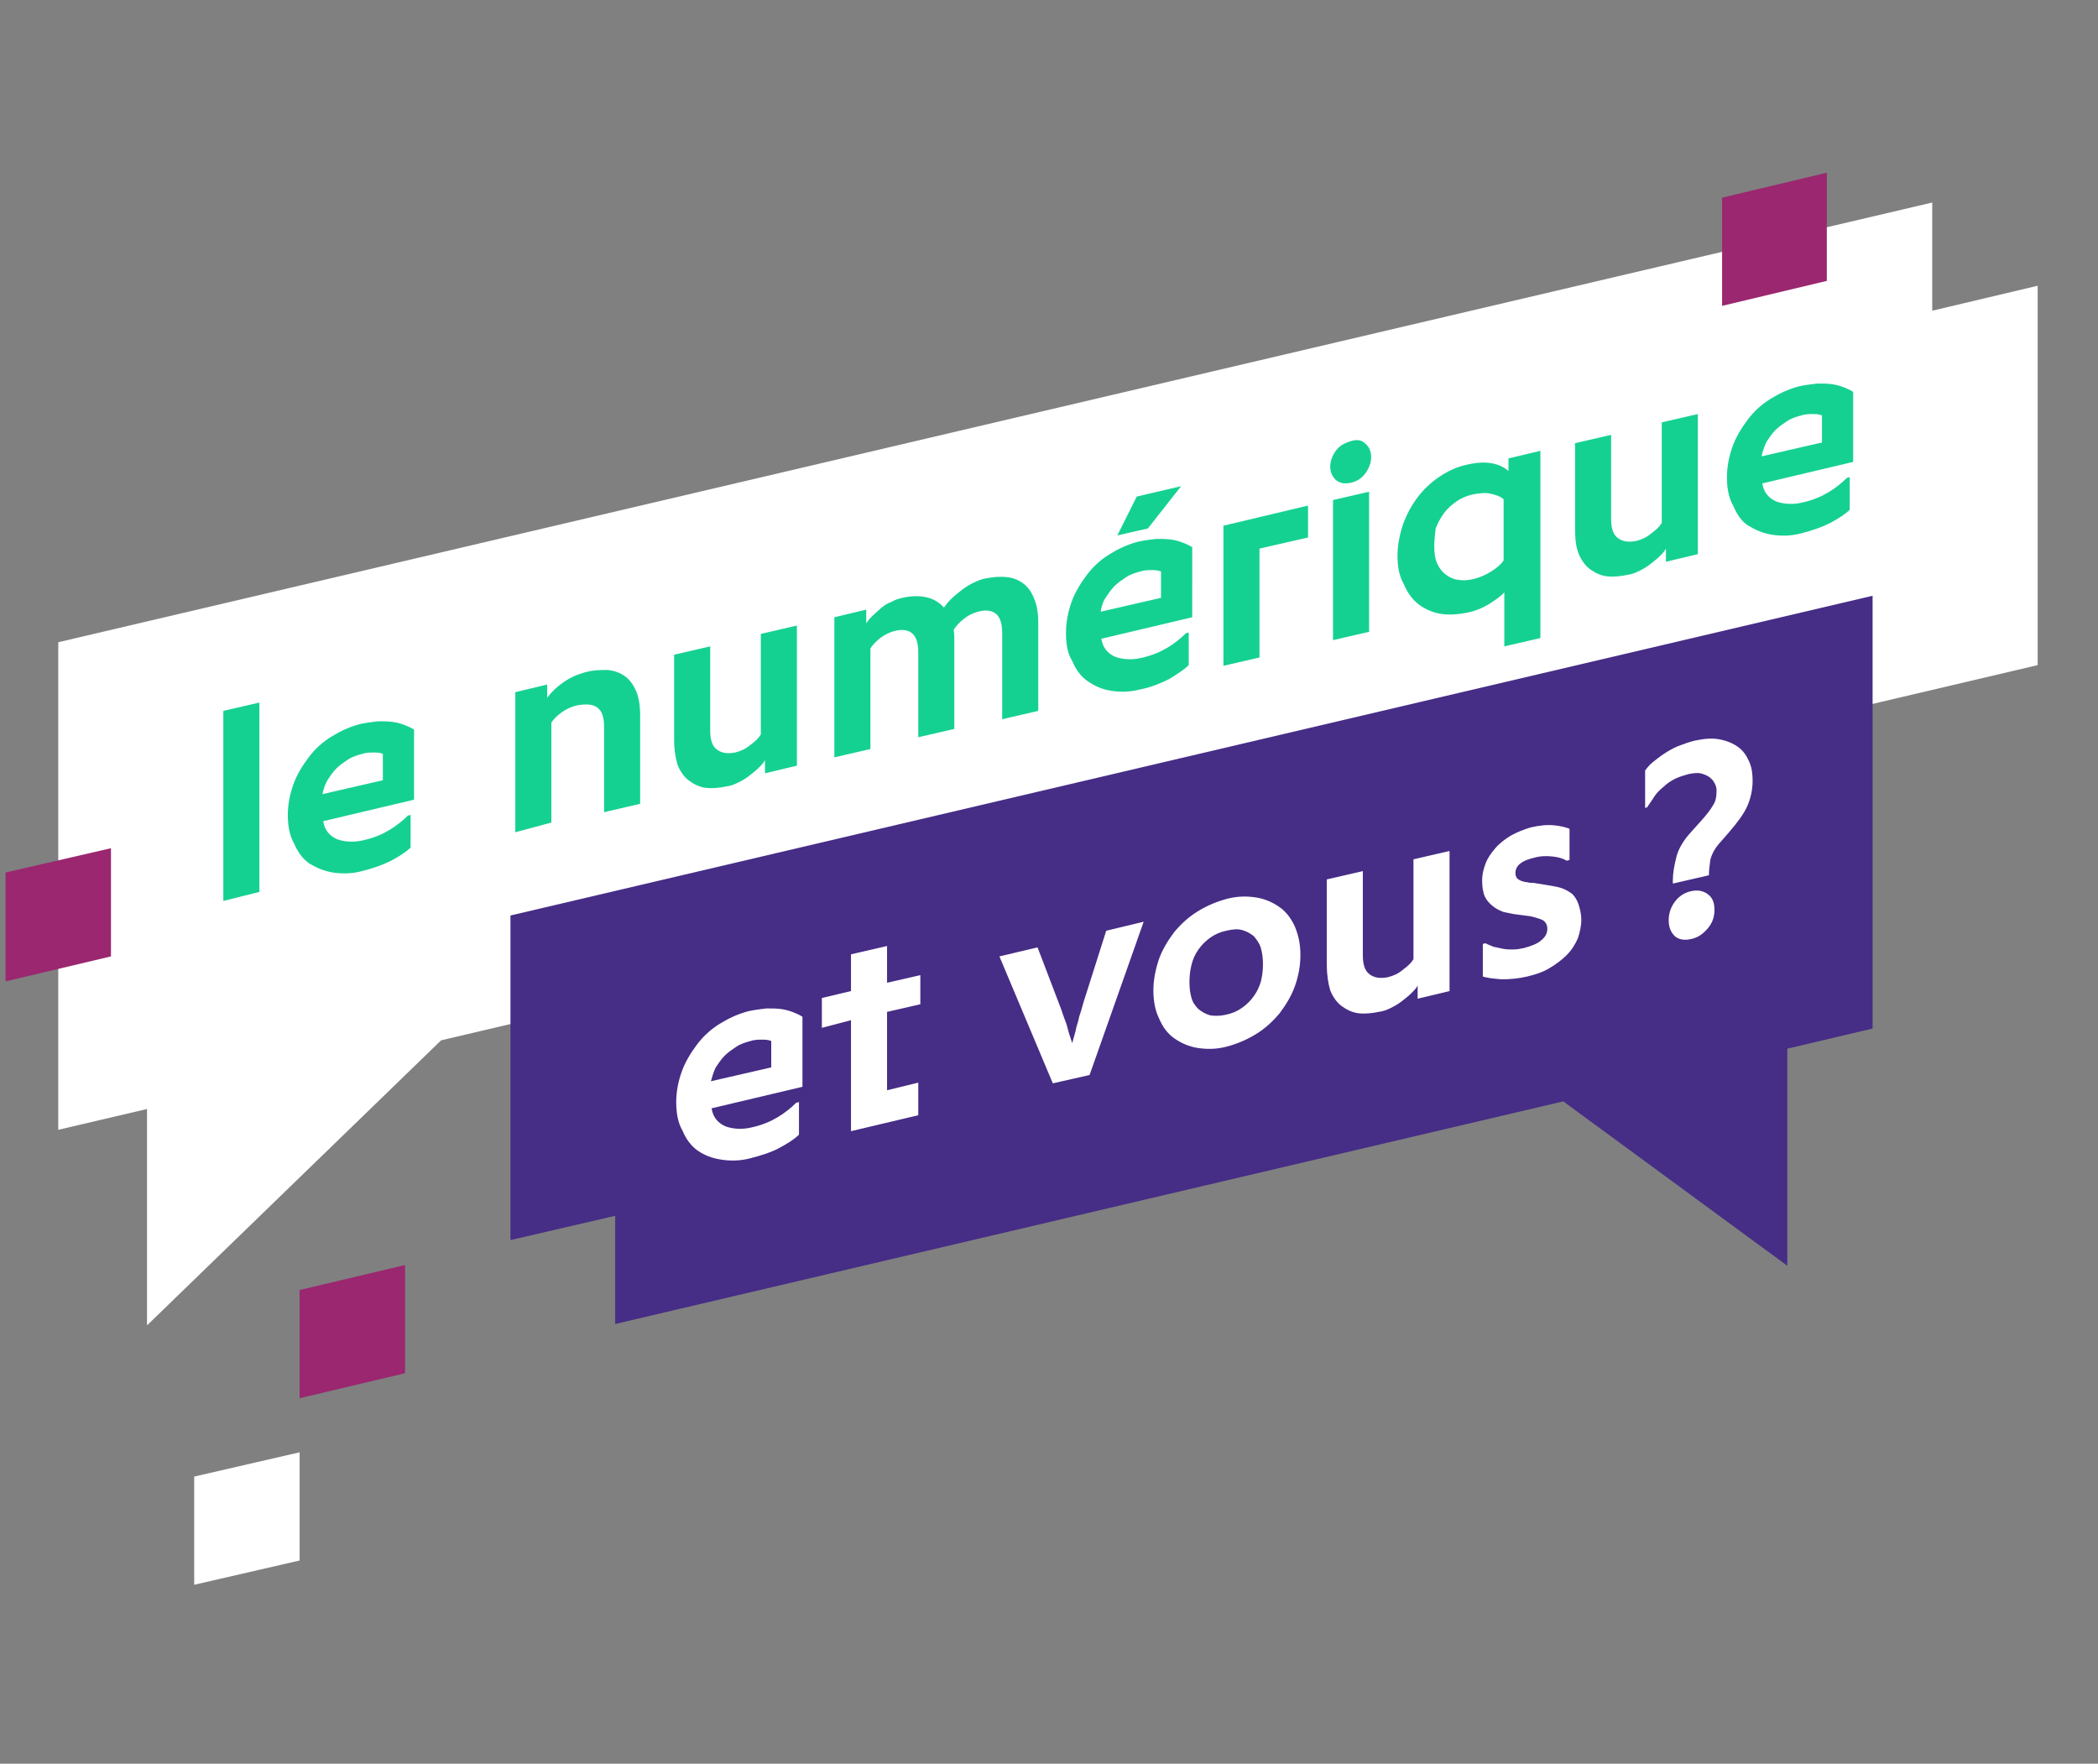
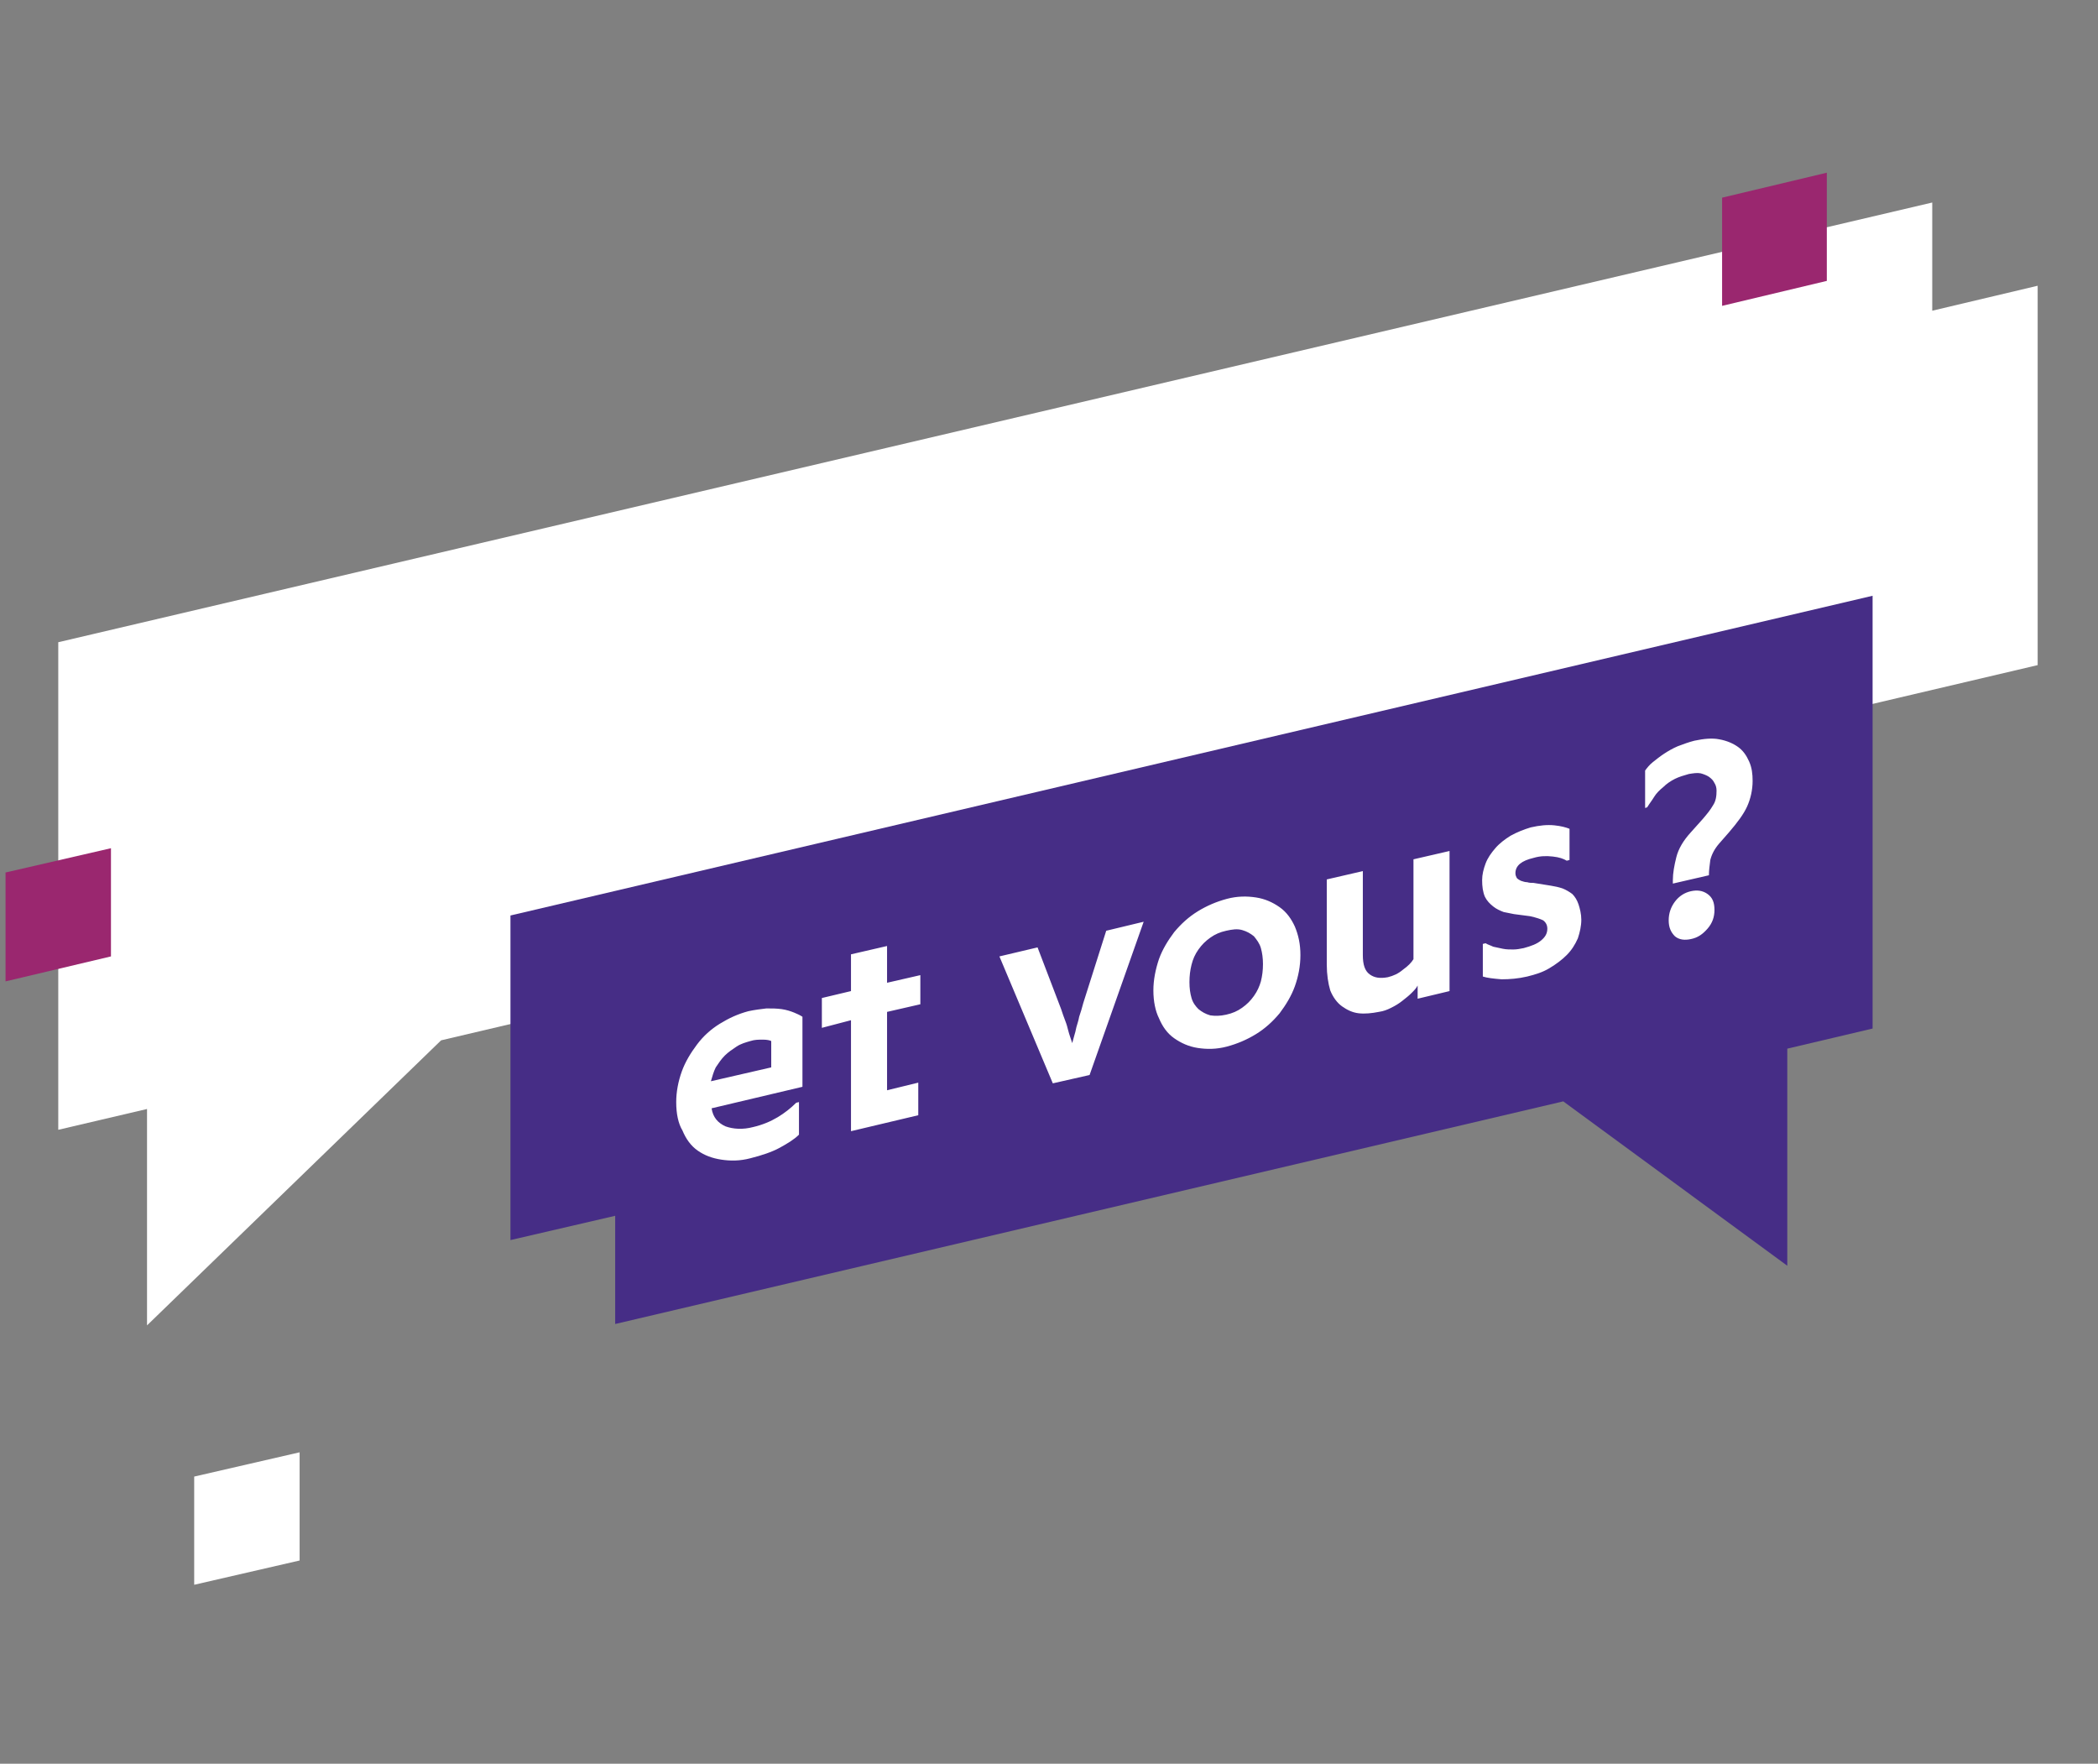
<svg xmlns="http://www.w3.org/2000/svg" width="302.5" height="254.3">
  <rect width="100%" height="100%" fill="#808080" stroke="none" />
  <path fill="#FFF" d="M8.4 92.6v70.3l12.8-3v31.2L63.6 150l230.2-54.1V41.2l-15.2 3.6V29.2z" />
-   <path d="M32.2 129.9v-27.4l5.2-1.2v27.3l-5.2 1.3zm9.3-12.4c0-1.5.3-3 .8-4.4s1.3-2.7 2.2-3.9 2-2.2 3.3-3 2.6-1.4 4.1-1.8c.9-.2 1.8-.3 2.6-.4.8 0 1.5 0 2.2.1s1.3.3 1.8.5.9.4 1.2.6v10.1l-13.1 3.1c.2 1.3.9 2.1 2 2.6 1.1.4 2.5.5 4 .1 1.3-.3 2.5-.8 3.5-1.4s1.9-1.3 2.7-2.1l.4-.1v4.7c-.7.7-1.7 1.3-2.8 1.9-1.2.6-2.6 1.1-4.2 1.5-1.5.4-2.9.4-4.2.2-1.3-.2-2.4-.7-3.4-1.3-1-.7-1.7-1.7-2.2-2.9-.6-1-.9-2.4-.9-4.1zm5-3l8.7-2v-3.8c-.2-.1-.6-.2-1.2-.2s-1.2 0-1.8.2c-.7.2-1.4.4-2 .8s-1.2.8-1.7 1.3-.9 1.1-1.3 1.7c-.3.6-.6 1.3-.7 2zm27.8 5.5V99.8l4.6-1.1v1.9c.6-.8 1.3-1.5 2.3-2.2s2.1-1.2 3.3-1.5c1.1-.3 2.1-.3 3.1-.3 1 .1 1.8.4 2.5.9s1.2 1.2 1.6 2.1.6 2.1.6 3.6v12.7l-5.2 1.2v-12.3c0-1.4-.3-2.3-1-2.8s-1.6-.5-2.9-.3c-.8.2-1.5.5-2.2 1s-1.2 1-1.5 1.5v14.4l-5.2 1.4zm22.9-13.4V94.4l5.2-1.2v12.1c0 1.4.3 2.3 1 2.8s1.5.6 2.6.4c.8-.2 1.5-.5 2.2-1.1.7-.5 1.2-1 1.5-1.5V91.4l5.2-1.2v20.2l-4.6 1.1v-1.9c-.2.4-.5.7-.9 1.1s-.8.7-1.3 1.1-1 .7-1.6 1-1.1.5-1.8.6c-1 .2-2 .3-2.9.2-.9-.1-1.7-.5-2.4-1s-1.3-1.3-1.7-2.3c-.3-1-.5-2.2-.5-3.7zm23.1 2.6V89l4.6-1.1v2c.2-.4.5-.7.9-1.1s.8-.7 1.2-1.1c.5-.4.9-.7 1.5-.9.5-.3 1.1-.5 1.6-.6 1.3-.3 2.4-.3 3.4-.1 1 .2 1.9.7 2.6 1.5.3-.4.6-.8 1-1.2s.9-.8 1.4-1.2 1.1-.8 1.7-1.1c.6-.3 1.3-.6 1.9-.7 1.1-.2 2-.3 3-.2s1.7.4 2.4.9 1.2 1.2 1.6 2.2c.4.9.6 2.1.6 3.5v12.7l-5.2 1.2V91.3c0-1.4-.3-2.3-.9-2.8-.6-.5-1.5-.6-2.6-.3-.7.2-1.4.5-2.1 1.1-.7.5-1.1 1.1-1.4 1.5.1.5.1 1.1.1 1.6v12.7l-5.2 1.2V94.1c0-1.4-.3-2.3-.9-2.8-.6-.5-1.5-.6-2.6-.3-.7.2-1.3.5-2 1-.6.5-1.1 1-1.4 1.5V108l-5.2 1.2zm33.4-18c0-1.5.3-3 .8-4.4s1.3-2.7 2.2-3.9c.9-1.2 2-2.2 3.3-3 1.3-.8 2.6-1.4 4.1-1.8.9-.2 1.8-.3 2.6-.4.8 0 1.5 0 2.2.1s1.3.3 1.8.5.9.4 1.2.6V89l-13.1 3.1c.2 1.3.9 2.1 2 2.6 1.1.4 2.5.5 4 .1 1.3-.3 2.5-.8 3.5-1.4s1.9-1.3 2.7-2.1l.4-.1v4.7c-.7.7-1.7 1.3-2.8 2-1.2.6-2.6 1.2-4.2 1.5-1.5.4-2.9.4-4.2.2-1.3-.2-2.4-.7-3.4-1.4s-1.7-1.7-2.2-2.9c-.7-1.1-.9-2.5-.9-4.1zm5-3l8.7-2v-3.8c-.2-.1-.6-.2-1.2-.2s-1.2 0-1.8.2c-.7.2-1.4.4-2 .8-.6.4-1.2.8-1.7 1.3s-.9 1.1-1.3 1.7c-.4.6-.6 1.3-.7 2zm2.4-11l2.8-5.6 6.4-1.5-4.8 6.1-4.4 1zM176.4 96V75.8l12.2-2.9v4.6l-7 1.6v15.7l-5.2 1.2zm15.4-28.7c0-.8.3-1.6.8-2.3.5-.7 1.2-1.1 2.2-1.4s1.6-.1 2.1.4c.5.4.8 1.1.8 1.9s-.3 1.6-.8 2.3c-.5.7-1.2 1.2-2.1 1.4-.9.2-1.6.1-2.2-.4-.5-.5-.8-1.1-.8-1.9zm.4 25V72.1l5.2-1.2v20.2l-5.2 1.2zm9.3-12.2c0-1.5.3-3 .8-4.5.5-1.4 1.2-2.7 2.1-3.9.9-1.2 2-2.2 3.2-3 1.2-.8 2.5-1.4 3.9-1.7 1.3-.3 2.5-.4 3.6-.2s1.8.6 2.4 1.1v-1.8l4.6-1.1v27l-5.2 1.2v-7.8c-.5.6-1.3 1.1-2.2 1.7-1 .6-2 1-3 1.2-1.4.3-2.8.4-4 .2-1.2-.2-2.3-.7-3.2-1.4-.9-.7-1.6-1.7-2.1-2.9-.7-1.2-.9-2.6-.9-4.1zm5.3-1.3c0 .9.1 1.7.4 2.4.3.7.7 1.2 1.2 1.6s1.1.7 1.8.8 1.4.1 2.2-.1c.9-.2 1.8-.6 2.6-1.1s1.4-1 1.8-1.6V72c-.4-.4-1-.6-1.8-.8-.8-.2-1.7-.1-2.7.1-.8.2-1.6.5-2.3 1s-1.3 1-1.8 1.7-.9 1.4-1.2 2.2c-.1.9-.2 1.7-.2 2.6zm20.3-2.7V63.9l5.2-1.2v12.1c0 1.4.3 2.3 1 2.8s1.5.6 2.6.4c.8-.2 1.5-.5 2.2-1.1.7-.5 1.2-1 1.5-1.5V60.9l5.2-1.2v20.2l-4.6 1.1v-1.9c-.2.4-.5.7-.9 1.1s-.8.7-1.3 1.1-1 .7-1.6 1c-.6.3-1.1.5-1.8.6-1 .2-2 .3-2.9.2s-1.7-.5-2.4-1-1.3-1.3-1.7-2.3-.5-2.2-.5-3.7zm21.9-7.3c0-1.5.3-3 .8-4.4.5-1.4 1.3-2.7 2.2-3.9s2-2.2 3.3-3c1.3-.8 2.6-1.4 4.1-1.8.9-.2 1.8-.3 2.6-.4.8 0 1.5 0 2.2.1.7.1 1.3.3 1.8.5s.9.4 1.2.6v10.1l-13.1 3.1c.2 1.3.9 2.1 2 2.6 1.1.4 2.5.5 4 .1 1.3-.3 2.5-.8 3.5-1.4 1-.6 1.9-1.3 2.7-2.1l.4-.1v4.7c-.7.7-1.7 1.3-2.8 1.9-1.2.6-2.6 1.1-4.2 1.5-1.5.4-2.9.4-4.2.2-1.3-.2-2.4-.7-3.4-1.3s-1.7-1.7-2.2-2.9c-.6-1-.9-2.4-.9-4.1zm5-3l8.7-2v-3.9c-.2-.1-.6-.2-1.2-.2s-1.2 0-1.8.2c-.7.2-1.4.4-2 .8-.6.4-1.2.8-1.7 1.3s-.9 1.1-1.3 1.7c-.3.7-.6 1.4-.7 2.1z" fill="#15D191" />
  <path fill="#462D86" d="M225.4 158.8l32.3 23.7v-31.3l12.3-2.9V85.9L73.6 132v46.8l15.1-3.5v15.6z" />
  <path fill="#FFF" d="M97.5 158.9c0-1.5.3-3 .8-4.4s1.3-2.7 2.2-3.9c.9-1.2 2-2.2 3.3-3s2.6-1.4 4.1-1.8c.9-.2 1.8-.3 2.6-.4.8 0 1.5 0 2.2.1.7.1 1.3.3 1.8.5s.9.4 1.2.6v10.1l-13.1 3.1c.2 1.3.9 2.1 2 2.6 1.1.4 2.5.5 4 .1 1.3-.3 2.5-.8 3.5-1.4 1-.6 1.9-1.3 2.7-2.1l.4-.1v4.7c-.7.7-1.7 1.3-2.8 1.9s-2.6 1.1-4.2 1.5c-1.5.4-2.9.4-4.2.2-1.3-.2-2.4-.6-3.4-1.3s-1.7-1.7-2.2-2.9c-.6-1-.9-2.4-.9-4.1zm5-3l8.7-2v-3.8c-.2-.1-.6-.2-1.2-.2s-1.2 0-1.8.2c-.7.2-1.4.4-2 .8-.6.4-1.2.8-1.7 1.3s-.9 1.1-1.3 1.7c-.3.6-.5 1.3-.7 2zm16-7.7v-4.3l4.2-1v-5.3l5.2-1.2v5.3l4.8-1.1v4.2l-4.8 1.1v11.3l4.5-1.1v4.7l-9.7 2.3v-16l-4.2 1.1zm25.6-10.3l5.5-1.3 3.4 8.9c.2.6.4 1.2.6 1.7.2.5.3.9.4 1.3.1.4.2.7.3 1l.3.9c.1-.4.2-.7.3-1.1.1-.3.2-.7.3-1.2.1-.4.3-.9.4-1.5.2-.6.4-1.2.6-2l3.3-10.4 5.4-1.3-7.8 22.1-5.3 1.2-7.7-18.3zm22.2 4.9c0-1.5.3-3 .8-4.5.5-1.4 1.3-2.7 2.2-3.9 1-1.2 2.1-2.2 3.4-3 1.3-.8 2.7-1.4 4.2-1.8 1.5-.4 2.9-.4 4.2-.2 1.3.2 2.4.7 3.4 1.4s1.7 1.7 2.2 2.8c.5 1.2.8 2.5.8 4.1 0 1.6-.3 3.1-.8 4.5s-1.3 2.7-2.2 3.9c-1 1.2-2.1 2.2-3.4 3-1.3.8-2.7 1.4-4.2 1.8-1.5.4-2.9.4-4.2.2-1.3-.2-2.4-.7-3.4-1.4s-1.7-1.7-2.2-2.9c-.5-1-.8-2.4-.8-4zm5.2-1.2c0 .9.1 1.6.3 2.3.2.7.6 1.2 1 1.6.5.4 1 .7 1.7.9.7.1 1.4.1 2.3-.1.9-.2 1.6-.5 2.3-1s1.2-1 1.7-1.7.8-1.4 1-2.1c.2-.8.3-1.6.3-2.5 0-.8-.1-1.6-.3-2.3s-.6-1.2-1-1.7c-.5-.4-1-.7-1.7-.9-.7-.2-1.4-.1-2.3.1-.9.2-1.6.5-2.3 1s-1.2 1-1.7 1.7-.8 1.4-1 2.2-.3 1.6-.3 2.5zm19.8-2.5v-12.3l5.2-1.2v12.1c0 1.4.3 2.3 1 2.8s1.5.6 2.6.4c.8-.2 1.5-.5 2.2-1.1.7-.5 1.2-1 1.5-1.5v-14.4l5.2-1.2v20.2l-4.6 1.1v-1.9c-.2.4-.5.7-.9 1.1-.4.4-.8.7-1.3 1.1-.5.4-1 .7-1.6 1s-1.1.5-1.8.6c-1 .2-2 .3-2.9.2s-1.7-.5-2.4-1-1.3-1.3-1.7-2.3c-.3-1-.5-2.3-.5-3.7zm22.4-12.2c0-.8.2-1.6.5-2.4s.8-1.5 1.4-2.2c.6-.7 1.4-1.3 2.2-1.8.9-.5 1.9-.9 2.9-1.2 1.3-.3 2.4-.4 3.4-.3s1.7.3 2.2.5v4.5l-.4.1c-.5-.3-1.1-.5-2-.6s-1.8-.1-2.8.2c-1.7.4-2.6 1.1-2.6 2.2 0 .3.1.5.2.7.2.2.4.3.6.4.3.1.6.2.9.2.3.1.6.1.9.1l2.5.4c.6.1 1.1.2 1.7.4.5.2 1 .5 1.4.8.4.4.7.9.9 1.5.2.6.4 1.4.4 2.2 0 .9-.2 1.8-.5 2.7-.4.9-.9 1.7-1.6 2.4-.7.7-1.5 1.3-2.5 1.9-1 .6-2 .9-3.2 1.2-1.3.3-2.5.4-3.7.4-1.2-.1-2.1-.2-2.7-.4v-4.7l.4-.1c.3.2.7.3 1.1.5.5.1.9.2 1.4.3.5.1 1 .1 1.5.1s1-.1 1.5-.2c1.1-.3 1.9-.6 2.5-1.1s.9-1 .9-1.7c0-.5-.2-.9-.6-1.2-.4-.2-1-.4-1.9-.6l-2.3-.3-1.5-.3c-.5-.2-1-.4-1.5-.8s-.9-.8-1.2-1.4c-.3-.7-.4-1.5-.4-2.4zm23.5-10.4v-5.4c.3-.4.6-.8 1.1-1.2.5-.4 1-.8 1.6-1.2.6-.4 1.3-.8 2-1.1.8-.3 1.6-.6 2.4-.8 1.4-.3 2.6-.4 3.6-.2 1.1.2 2 .6 2.7 1.1s1.2 1.2 1.6 2.1c.4.9.5 1.8.5 2.8 0 1.3-.3 2.6-.8 3.7s-1.4 2.3-2.6 3.7l-1.4 1.6c-.7.8-1.1 1.6-1.3 2.4-.1.8-.2 1.5-.2 2.2l-5.2 1.2v-.5c0-1 .2-2.1.5-3.3.3-1.2 1-2.4 2.1-3.6l1.7-1.9c.6-.7 1.1-1.3 1.5-2 .4-.6.5-1.3.5-2.1 0-.4-.1-.8-.3-1.1-.2-.4-.4-.6-.8-.9-.3-.2-.8-.4-1.2-.5-.5-.1-1.1 0-1.7.1-.7.2-1.4.4-2 .7-.6.3-1.2.7-1.7 1.2-.5.4-1 .9-1.3 1.4s-.7 1-1 1.5l-.3.1zm3.4 16.2c0-1 .3-1.9.9-2.7.6-.8 1.4-1.3 2.3-1.5.9-.2 1.7-.1 2.4.4s1 1.2 1 2.3c0 1-.3 1.9-1 2.7-.7.8-1.4 1.3-2.4 1.5-.9.2-1.7.1-2.3-.4-.6-.6-.9-1.3-.9-2.3z" />
-   <path fill="#9A276F" d="M58.4 182.4L43.2 186v15.6l15.2-3.6z" />
  <path fill="#FFF" d="M43.2 209.4L28 212.9v15.6l15.2-3.5z" />
  <path fill="#9A276F" d="M16 122.3L.8 125.8v15.7l15.2-3.6zm247.4-97.4l-15.1 3.6v15.6l15.1-3.6z" />
</svg>